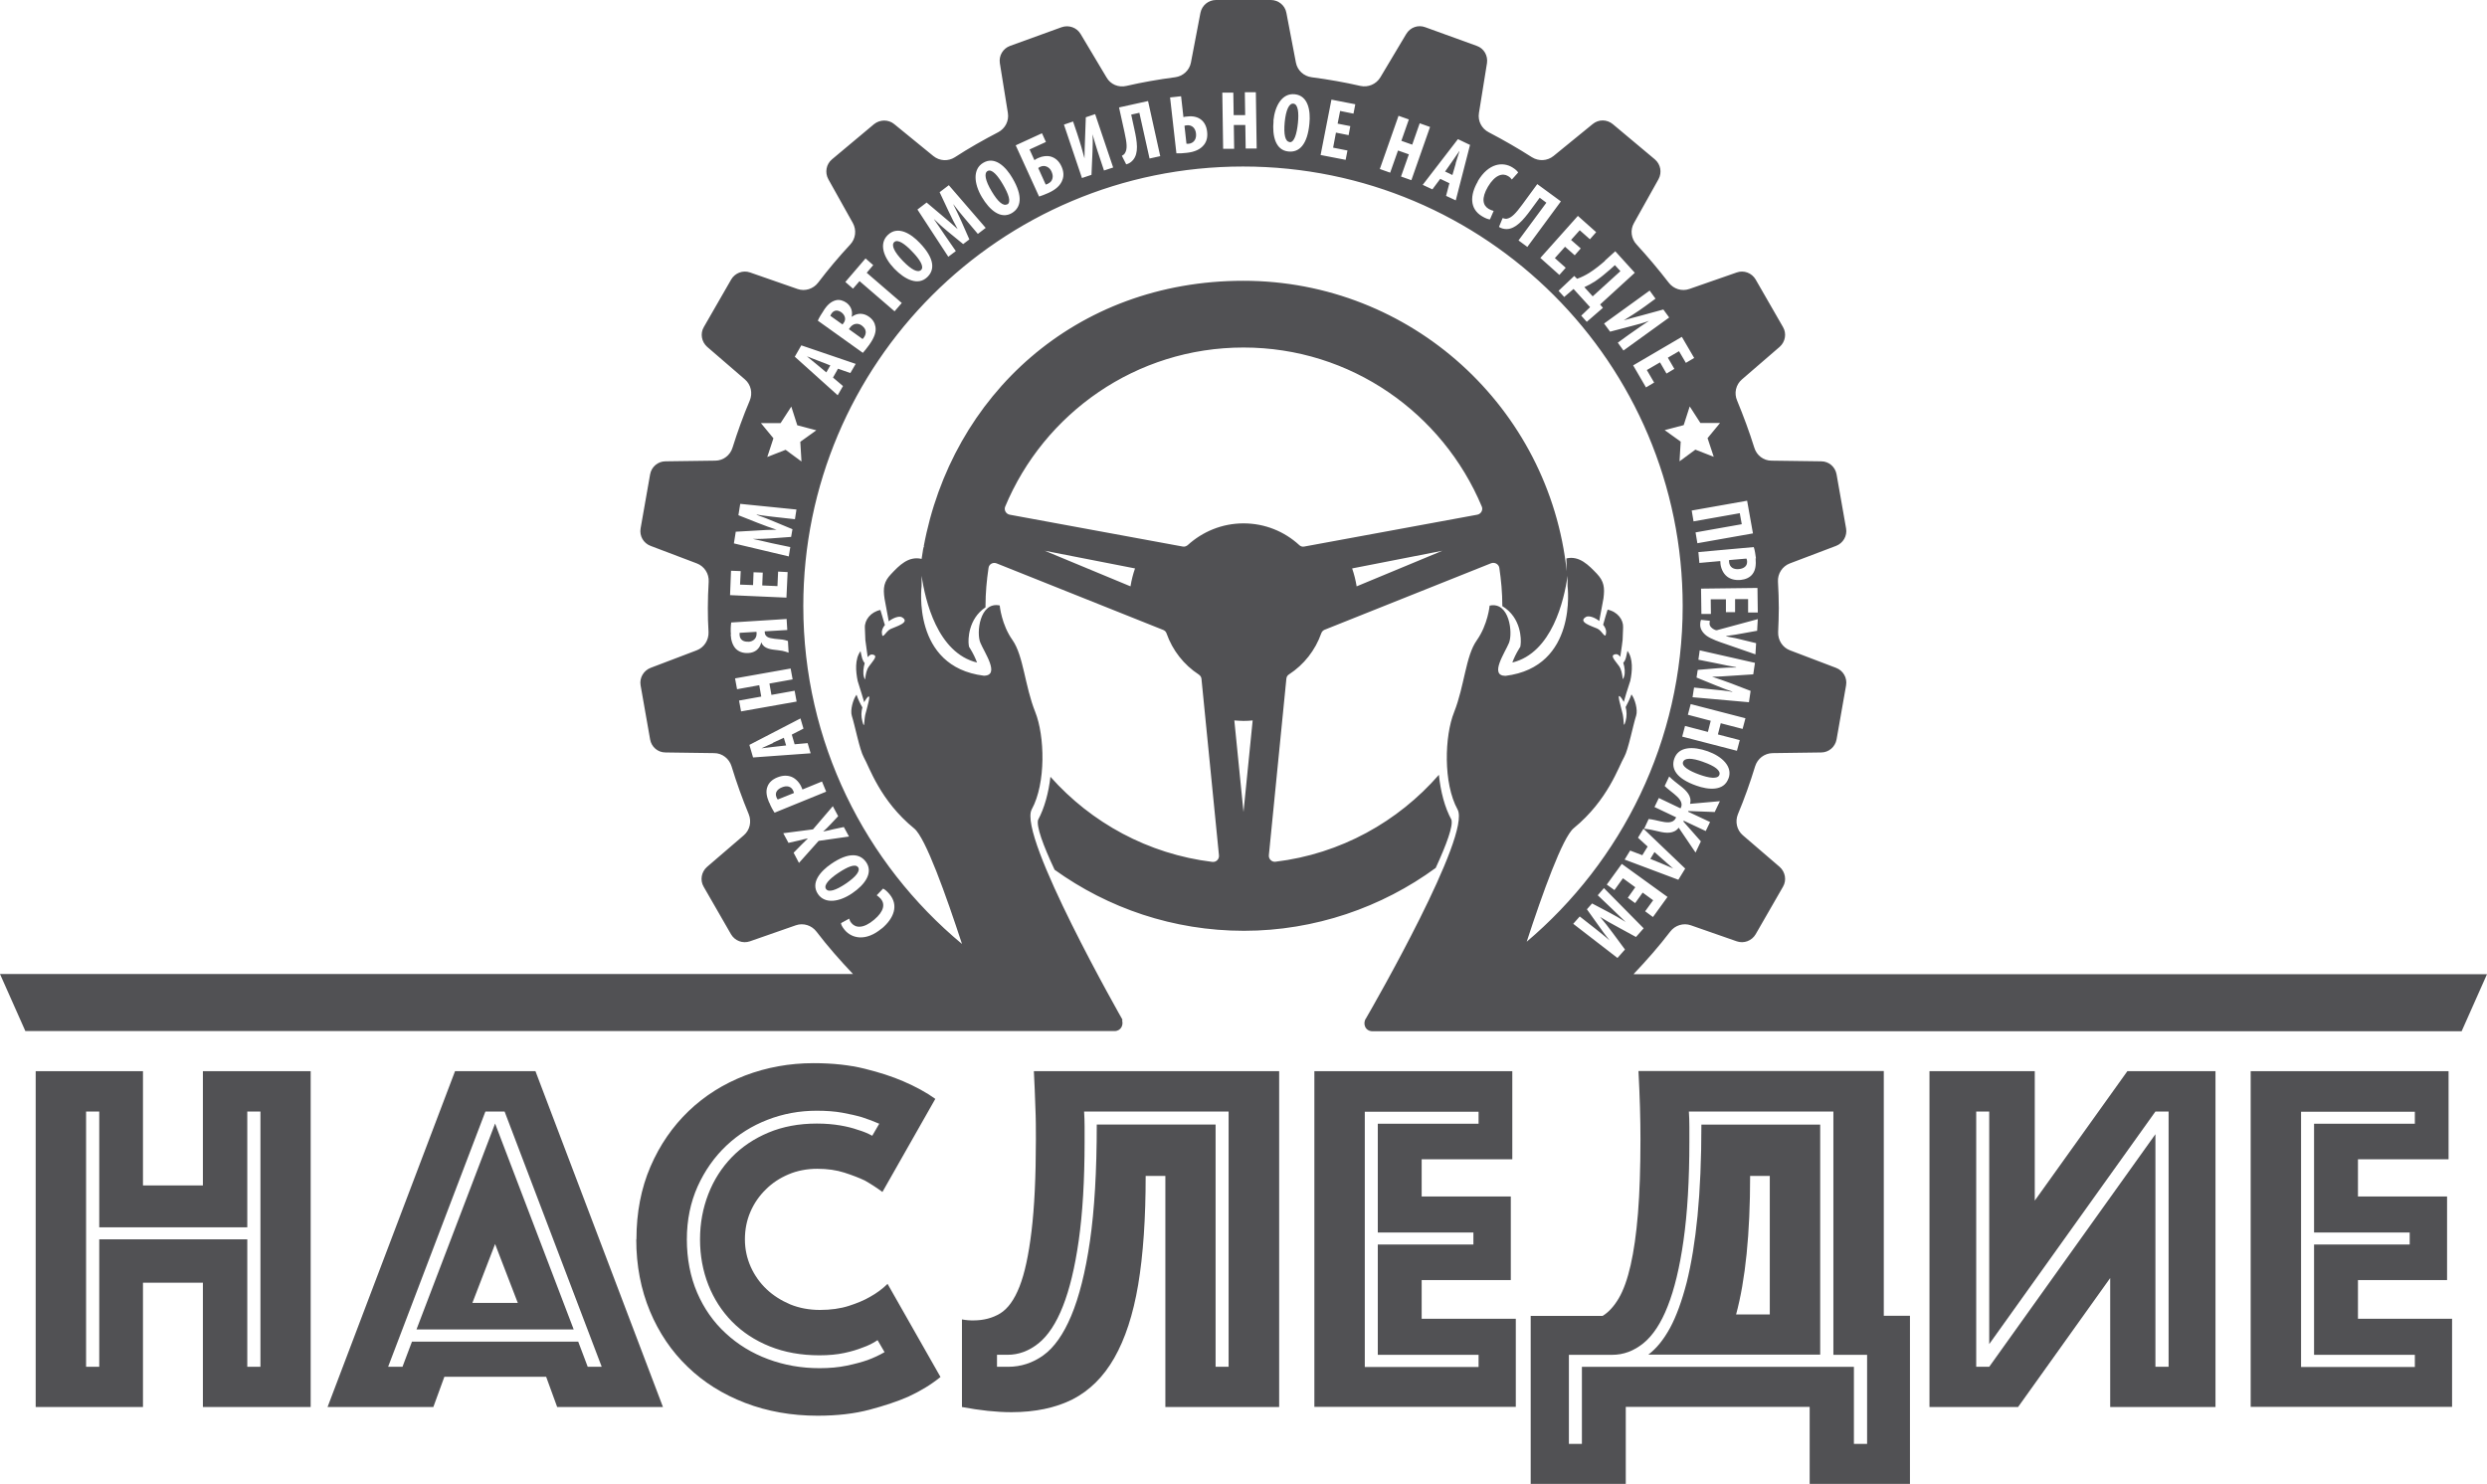
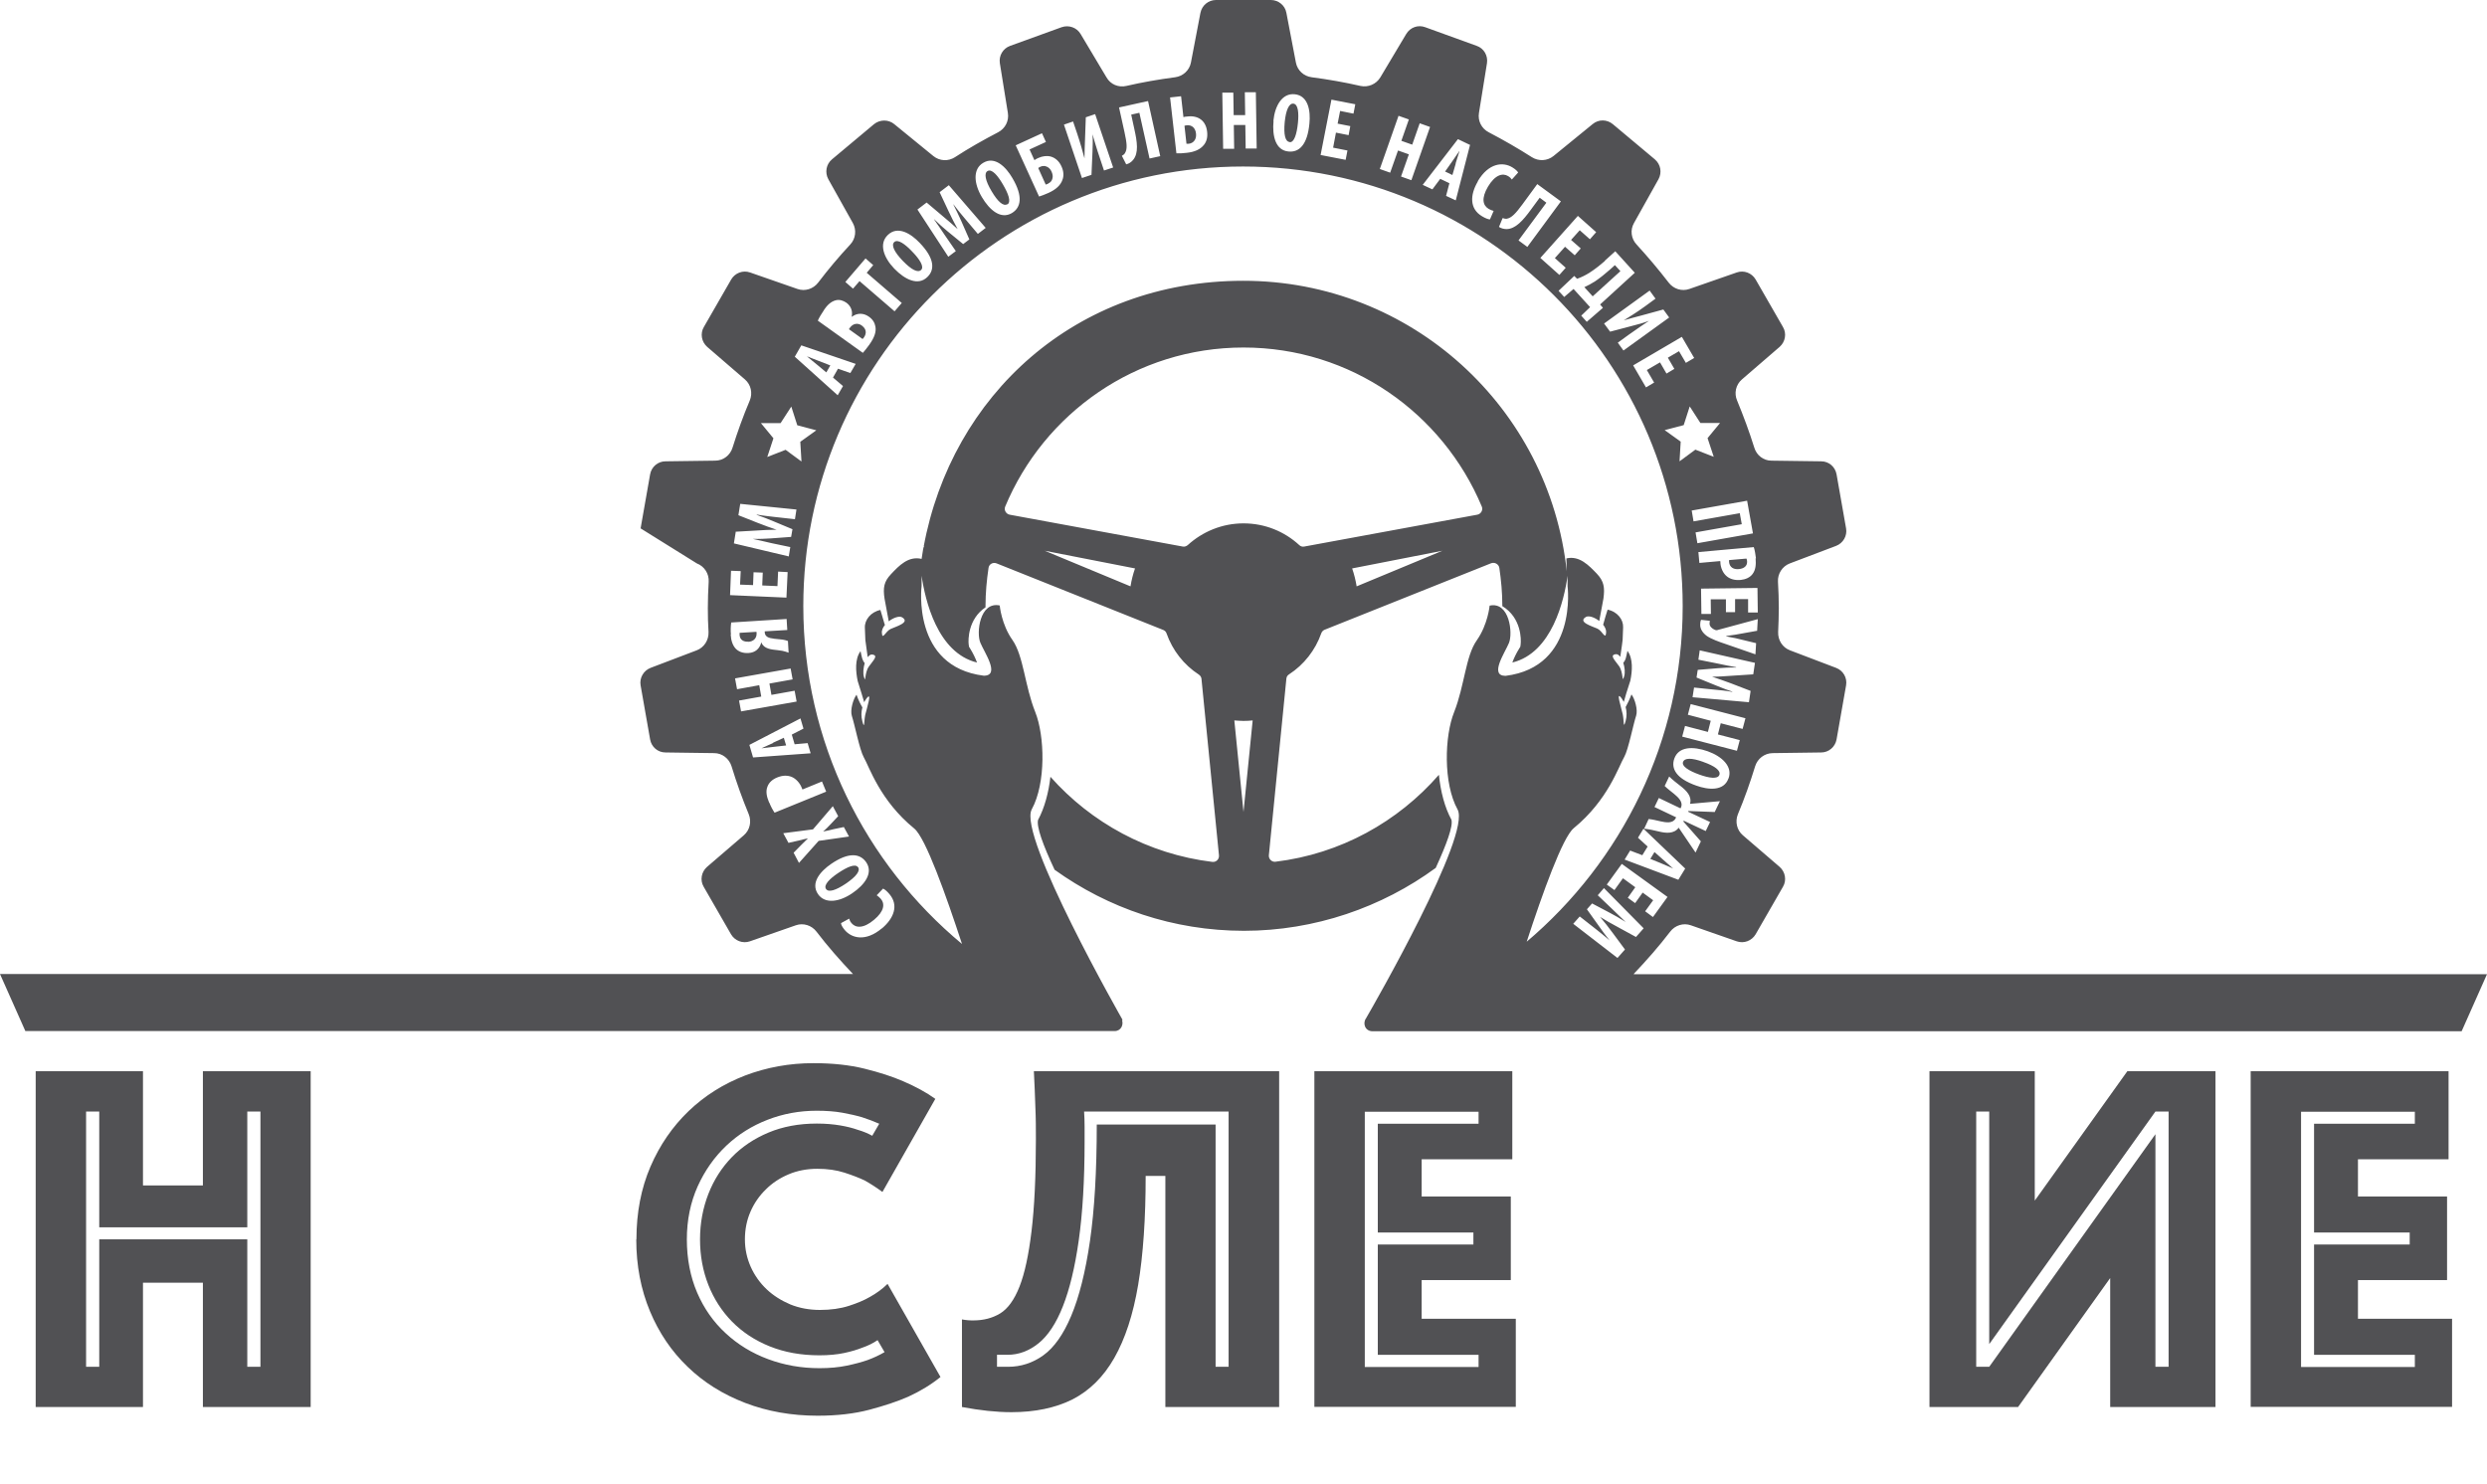
<svg xmlns="http://www.w3.org/2000/svg" viewBox="0 0 86 51.323" fill="none">
  <g opacity="0.8">
    <path d="M25.875 22.198C26.059 22.187 26.169 22.071 26.163 21.904C26.163 21.881 26.163 21.869 26.157 21.852L25.575 21.887C25.575 21.887 25.575 21.933 25.575 21.962C25.586 22.141 25.73 22.204 25.881 22.192L25.875 22.198Z" fill="#252529" />
    <path d="M26.735 25.695C26.625 25.747 26.446 25.828 26.331 25.88C26.463 25.868 26.665 25.839 26.775 25.828L27.184 25.782L27.104 25.516L26.729 25.689L26.735 25.695Z" fill="#252529" />
    <path d="M36.242 6.349C36.323 6.314 36.375 6.251 36.392 6.176C36.416 6.101 36.398 6.02 36.364 5.939C36.329 5.859 36.271 5.795 36.202 5.766C36.133 5.732 36.052 5.732 35.977 5.766C35.948 5.778 35.925 5.795 35.902 5.812L36.161 6.384C36.161 6.384 36.214 6.366 36.242 6.355V6.349Z" fill="#252529" />
    <path d="M44.593 4.917C44.749 4.935 44.841 4.652 44.882 4.254C44.916 3.913 44.893 3.602 44.725 3.584C44.575 3.567 44.466 3.809 44.425 4.225C44.385 4.663 44.443 4.9 44.599 4.912L44.593 4.917Z" fill="#252529" />
    <path d="M41.103 4.973C41.294 4.95 41.38 4.794 41.357 4.615C41.34 4.442 41.224 4.315 41.045 4.333C41.011 4.333 40.982 4.344 40.959 4.35L41.028 4.973C41.028 4.973 41.08 4.973 41.103 4.973Z" fill="#252529" />
    <path d="M34.834 7.07C34.973 6.989 34.875 6.706 34.673 6.366C34.5 6.072 34.298 5.829 34.148 5.916C34.021 5.991 34.073 6.25 34.286 6.608C34.511 6.989 34.696 7.139 34.829 7.064L34.834 7.07Z" fill="#252529" />
    <path d="M27.905 12.326C28.009 12.418 28.17 12.54 28.257 12.615L28.574 12.88L28.712 12.638L28.326 12.488C28.21 12.447 28.032 12.372 27.91 12.326H27.905Z" fill="#252529" />
-     <path d="M28.759 10.836C28.736 10.871 28.719 10.9 28.713 10.923L29.134 11.223L29.18 11.159C29.261 11.05 29.227 10.9 29.094 10.802C28.978 10.721 28.852 10.709 28.759 10.836Z" fill="#252529" />
    <path d="M31.851 9.337C31.966 9.227 31.81 8.973 31.533 8.69C31.297 8.442 31.043 8.258 30.922 8.373C30.812 8.477 30.922 8.714 31.216 9.019C31.522 9.337 31.741 9.441 31.851 9.337Z" fill="#252529" />
    <path d="M57.858 30.04C57.76 29.948 57.599 29.815 57.518 29.74L57.212 29.469L57.068 29.705L57.449 29.861C57.558 29.907 57.737 29.982 57.858 30.04Z" fill="#252529" />
    <path d="M29.81 11.264C29.654 11.148 29.493 11.2 29.401 11.321L29.355 11.385L29.828 11.725C29.828 11.725 29.862 11.691 29.88 11.662C29.966 11.535 29.966 11.379 29.805 11.264H29.81Z" fill="#252529" />
    <path d="M29.671 29.995C29.578 29.862 29.308 29.977 28.979 30.197C28.696 30.387 28.471 30.607 28.563 30.745C28.649 30.872 28.898 30.797 29.25 30.56C29.613 30.312 29.758 30.116 29.671 29.989V29.995Z" fill="#252529" />
    <path d="M58.908 26.354C58.493 26.203 58.251 26.209 58.199 26.354C58.147 26.503 58.401 26.659 58.77 26.792C59.093 26.907 59.399 26.959 59.456 26.798C59.508 26.654 59.301 26.492 58.903 26.354H58.908Z" fill="#252529" />
    <path d="M50.334 5.655C50.369 5.54 50.426 5.355 50.467 5.228H50.461C50.386 5.332 50.276 5.505 50.207 5.597L49.971 5.932L50.224 6.053L50.34 5.655H50.334Z" fill="#252529" />
-     <path d="M56.491 33.687C56.935 33.219 57.362 32.735 57.755 32.221C57.922 32.002 58.211 31.91 58.47 32.002L60.057 32.556C60.305 32.642 60.576 32.538 60.709 32.313L61.655 30.669C61.788 30.444 61.736 30.155 61.54 29.982L60.265 28.886C60.057 28.707 59.993 28.413 60.097 28.159C60.322 27.622 60.519 27.068 60.692 26.503C60.773 26.238 61.015 26.053 61.292 26.047L62.977 26.024C63.236 26.024 63.461 25.834 63.508 25.574L63.837 23.704C63.883 23.445 63.738 23.191 63.49 23.098L61.898 22.492C61.638 22.394 61.477 22.14 61.488 21.858C61.499 21.587 61.511 21.31 61.511 21.033C61.511 20.727 61.499 20.427 61.482 20.121C61.465 19.844 61.632 19.584 61.892 19.486L63.49 18.88C63.733 18.788 63.883 18.534 63.837 18.274L63.508 16.405C63.461 16.145 63.242 15.955 62.977 15.955L61.257 15.932C60.98 15.932 60.743 15.747 60.663 15.482C60.49 14.928 60.288 14.385 60.069 13.854C59.959 13.601 60.022 13.306 60.236 13.122L61.54 11.996C61.736 11.823 61.788 11.535 61.655 11.31L60.709 9.665C60.576 9.44 60.305 9.336 60.057 9.423L58.418 9.994C58.158 10.086 57.87 9.994 57.703 9.775C57.351 9.319 56.981 8.88 56.595 8.459C56.404 8.257 56.364 7.957 56.502 7.715L57.351 6.197C57.477 5.966 57.426 5.684 57.224 5.511L55.77 4.293C55.568 4.126 55.279 4.12 55.072 4.293L53.721 5.395C53.508 5.568 53.208 5.586 52.971 5.436C52.492 5.13 51.99 4.841 51.482 4.576C51.234 4.449 51.096 4.183 51.142 3.906L51.419 2.187C51.459 1.927 51.315 1.673 51.067 1.587L49.284 0.941C49.036 0.848 48.764 0.946 48.626 1.177L47.731 2.677C47.587 2.914 47.31 3.029 47.045 2.972C46.491 2.845 45.931 2.747 45.36 2.672C45.083 2.637 44.864 2.435 44.812 2.164L44.483 0.444C44.437 0.185 44.206 0 43.946 0H42.048C41.788 0 41.563 0.185 41.511 0.444L41.182 2.164C41.13 2.435 40.906 2.637 40.634 2.672C40.063 2.747 39.498 2.845 38.949 2.972C38.678 3.035 38.401 2.92 38.263 2.677L37.368 1.177C37.236 0.952 36.959 0.854 36.711 0.941L34.928 1.587C34.679 1.679 34.535 1.927 34.575 2.187L34.852 3.906C34.898 4.178 34.76 4.449 34.512 4.576C34.004 4.841 33.502 5.124 33.023 5.436C32.792 5.586 32.492 5.574 32.273 5.395L30.923 4.293C30.721 4.126 30.427 4.131 30.225 4.293L28.77 5.511C28.569 5.678 28.517 5.966 28.643 6.197L29.492 7.715C29.625 7.957 29.59 8.257 29.399 8.459C29.007 8.88 28.638 9.319 28.291 9.775C28.124 9.994 27.836 10.086 27.576 9.994L25.937 9.423C25.689 9.336 25.418 9.44 25.285 9.665L24.339 11.31C24.206 11.535 24.258 11.823 24.454 11.996L25.759 13.122C25.966 13.3 26.035 13.595 25.926 13.854C25.701 14.385 25.505 14.928 25.331 15.482C25.251 15.747 25.008 15.932 24.731 15.932L23.012 15.955C22.752 15.955 22.527 16.145 22.481 16.405L22.152 18.274C22.106 18.534 22.25 18.788 22.498 18.88L24.097 19.486C24.356 19.584 24.524 19.844 24.506 20.121C24.489 20.421 24.477 20.727 24.477 21.033C24.477 21.31 24.483 21.581 24.501 21.858C24.512 22.135 24.351 22.394 24.091 22.492L22.498 23.098C22.256 23.191 22.106 23.445 22.152 23.704L22.481 25.574C22.527 25.834 22.746 26.024 23.012 26.024L24.697 26.047C24.974 26.047 25.216 26.238 25.297 26.503C25.47 27.068 25.666 27.616 25.891 28.159C25.995 28.413 25.931 28.707 25.724 28.886L24.449 29.982C24.252 30.155 24.2 30.444 24.333 30.669L25.279 32.313C25.412 32.538 25.683 32.642 25.931 32.556L27.518 32.002C27.778 31.91 28.067 32.002 28.234 32.221C28.626 32.735 29.053 33.219 29.497 33.687H0L0.877 35.66H38.539C38.765 35.66 38.857 35.447 38.799 35.279H38.822C38.822 35.279 35.181 28.898 35.678 27.991C36.174 27.085 36.127 25.447 35.799 24.627C35.435 23.716 35.395 22.689 35.014 22.14C34.627 21.598 34.57 20.94 34.57 20.94C33.877 20.796 33.756 21.892 33.9 22.227C34.039 22.567 34.599 23.364 34.022 23.37C31.512 23.058 31.869 20.265 31.869 20.265V19.913C31.99 20.75 32.411 22.579 33.785 22.914C33.733 22.769 33.647 22.591 33.554 22.441L33.508 22.366L33.496 22.279C33.479 22.14 33.468 21.413 34.079 21.004C34.079 20.981 34.079 20.963 34.079 20.946C34.079 20.502 34.12 20.069 34.183 19.642C34.2 19.509 34.339 19.434 34.466 19.486L40.23 21.789C40.282 21.812 40.322 21.852 40.34 21.91C40.548 22.498 40.94 22.994 41.453 23.329C41.505 23.364 41.54 23.416 41.546 23.473L42.152 29.584C42.163 29.717 42.054 29.826 41.921 29.809C39.7 29.538 37.732 28.453 36.324 26.866C36.26 27.42 36.116 27.951 35.897 28.355C35.833 28.58 36.064 29.221 36.468 30.081C38.315 31.407 40.571 32.192 43.017 32.192C45.464 32.192 47.789 31.379 49.647 30.017C50.028 29.186 50.253 28.569 50.19 28.349C49.959 27.928 49.815 27.374 49.757 26.797C48.343 28.419 46.358 29.532 44.108 29.803C43.975 29.821 43.865 29.705 43.877 29.578L44.483 23.468C44.489 23.41 44.523 23.352 44.575 23.323C45.089 22.989 45.481 22.492 45.689 21.904C45.706 21.852 45.747 21.806 45.798 21.783L51.563 19.48C51.684 19.434 51.823 19.509 51.846 19.636C51.909 20.063 51.95 20.496 51.95 20.94C51.95 20.946 51.95 20.952 51.95 20.963C52.619 21.367 52.602 22.14 52.584 22.279L52.573 22.366L52.527 22.441C52.434 22.591 52.348 22.769 52.296 22.914C53.669 22.579 54.09 20.75 54.206 19.913V20.271C54.206 20.271 54.569 23.064 52.059 23.375C51.488 23.37 52.042 22.573 52.181 22.233C52.319 21.892 52.198 20.796 51.511 20.946C51.511 20.946 51.453 21.598 51.067 22.146C50.68 22.689 50.645 23.716 50.282 24.633C49.953 25.453 49.901 27.085 50.403 27.997C50.882 28.869 47.501 34.766 47.235 35.222C47.114 35.389 47.201 35.666 47.461 35.666H85.123L86 33.693H56.514L56.491 33.687ZM57.154 31.713L56.889 31.517L57.166 31.136L56.803 30.871L56.543 31.235L56.289 31.05L56.548 30.686L56.121 30.375L55.827 30.784L55.562 30.594L56.081 29.878L57.662 31.021L57.166 31.707L57.154 31.713ZM58.037 30.427L56.179 29.729L56.37 29.417L56.791 29.578L56.975 29.278L56.641 28.973L56.831 28.661L58.274 30.04L58.037 30.427ZM59.295 28.084L58.383 28.049L58.372 28.072L59.134 28.43L58.984 28.742L58.222 28.384L58.211 28.413L58.816 29.099L58.632 29.486L58.049 28.626C57.887 28.846 57.605 28.817 57.368 28.759C57.2 28.718 57.028 28.678 56.855 28.661L57.01 28.326C57.137 28.338 57.299 28.378 57.426 28.407C57.61 28.448 57.853 28.488 57.945 28.297L57.962 28.268L57.212 27.911L57.362 27.599L58.112 27.957L58.124 27.934C58.216 27.738 58.032 27.576 57.887 27.455C57.789 27.374 57.657 27.276 57.564 27.184L57.72 26.855C57.841 26.976 57.985 27.085 58.118 27.189C58.309 27.34 58.516 27.536 58.441 27.801L59.474 27.709L59.289 28.096L59.295 28.084ZM59.769 26.924C59.612 27.368 59.076 27.322 58.66 27.172C57.968 26.93 57.772 26.584 57.899 26.232C58.049 25.816 58.545 25.805 59.053 25.983C59.555 26.163 59.919 26.514 59.774 26.918L59.769 26.924ZM60.259 25.21L59.503 25.014L59.405 25.401L60.161 25.597L60.063 25.966L58.17 25.476L58.268 25.107L59.059 25.314L59.157 24.928L58.366 24.72L58.464 24.351L60.357 24.841L60.259 25.21ZM60.623 23.323L59.901 23.37C59.647 23.387 59.428 23.404 59.203 23.404C59.416 23.473 59.624 23.548 59.861 23.635L60.536 23.895L60.478 24.287L58.528 24.114L58.58 23.779L59.261 23.849C59.445 23.866 59.699 23.889 59.901 23.929V23.918C59.699 23.854 59.474 23.762 59.33 23.704L58.666 23.433L58.707 23.168L59.411 23.11C59.572 23.098 59.82 23.081 60.034 23.087V23.075C59.826 23.041 59.584 22.989 59.393 22.948L58.73 22.816L58.776 22.492L60.686 22.925L60.628 23.318L60.623 23.323ZM60.755 21.817L60.011 21.95C59.901 21.967 59.786 21.985 59.693 21.996V22.008C59.786 22.031 59.901 22.048 60.011 22.071L60.726 22.244L60.703 22.631L59.688 22.279C59.445 22.198 59.185 22.106 59.024 21.996C58.88 21.892 58.782 21.748 58.793 21.587C58.793 21.517 58.805 21.471 58.822 21.437L59.128 21.471C59.128 21.471 59.116 21.517 59.116 21.563C59.111 21.662 59.209 21.748 59.301 21.783C59.342 21.8 59.37 21.8 59.416 21.783L60.784 21.413L60.761 21.823L60.755 21.817ZM60.778 21.183H60.449V20.721H59.999V21.171H59.682V20.727H59.157L59.163 21.235H58.834L58.822 20.358L60.773 20.334L60.784 21.183H60.778ZM60.709 19.307C60.726 19.532 60.709 19.711 60.605 19.85C60.513 19.977 60.357 20.04 60.196 20.057C59.988 20.075 59.832 20.029 59.717 19.936C59.578 19.827 59.503 19.636 59.492 19.48C59.492 19.457 59.492 19.428 59.486 19.405L58.764 19.469L58.73 19.094L60.645 18.921C60.68 19.025 60.703 19.169 60.721 19.313L60.709 19.307ZM60.415 17.317L60.617 18.448L58.695 18.788L58.632 18.413L60.23 18.13L60.161 17.749L58.562 18.032L58.499 17.657L60.42 17.317H60.415ZM59.48 14.628L59.047 15.153L59.261 15.799L58.626 15.551L58.078 15.955L58.118 15.274L57.564 14.876L58.222 14.703L58.43 14.056L58.799 14.628H59.48ZM58.58 12.383L58.297 12.55L58.06 12.146L57.674 12.371L57.899 12.758L57.627 12.92L57.403 12.533L56.947 12.798L57.2 13.231L56.918 13.399L56.474 12.637L58.158 11.65L58.586 12.383H58.58ZM57.05 10.058L57.247 10.329L56.901 10.583C56.612 10.796 56.324 10.969 56.151 11.079C56.318 11.027 56.583 10.958 56.739 10.917L57.518 10.704L57.72 10.981L56.139 12.123L55.943 11.852L56.3 11.592C56.618 11.362 56.86 11.206 57.022 11.096C56.855 11.16 56.612 11.229 56.445 11.269L55.677 11.471L55.469 11.189L57.05 10.046V10.058ZM55.492 9.019L55.856 8.69L56.531 9.434L55.331 10.531L55.429 10.646L54.87 11.131L54.679 10.917L54.985 10.623L54.413 9.994L54.09 10.271L53.894 10.058L54.437 9.544L54.535 9.642C54.685 9.59 54.823 9.521 54.962 9.434C55.152 9.313 55.331 9.169 55.504 9.019H55.492ZM55.198 8.026L54.979 8.275L54.627 7.963L54.327 8.298L54.662 8.592L54.454 8.829L54.119 8.534L53.767 8.927L54.142 9.261L53.923 9.509L53.265 8.921L54.563 7.467L55.198 8.032V8.026ZM53.156 6.365L53.975 6.965L52.815 8.54L52.51 8.315L53.473 7.011L53.242 6.838L52.937 7.253C52.671 7.617 52.411 7.917 52.1 7.923C52.008 7.923 51.909 7.899 51.834 7.848L51.961 7.542C52.008 7.559 52.059 7.571 52.105 7.565C52.267 7.536 52.411 7.386 52.636 7.08L53.156 6.37V6.365ZM51.102 6.266C51.477 5.632 51.973 5.591 52.296 5.788C52.411 5.857 52.475 5.926 52.498 5.966L52.279 6.209C52.25 6.168 52.215 6.128 52.146 6.088C51.961 5.978 51.702 6.041 51.453 6.457C51.217 6.861 51.275 7.103 51.477 7.224C51.534 7.259 51.603 7.282 51.65 7.294L51.523 7.588C51.465 7.588 51.361 7.548 51.246 7.478C50.819 7.224 50.825 6.751 51.102 6.278V6.266ZM50.836 5.003L50.34 6.93L50.005 6.774L50.12 6.336L49.803 6.186L49.532 6.549L49.197 6.393L50.415 4.812L50.825 5.009L50.836 5.003ZM48.361 4.005L48.718 4.131L48.459 4.87L48.834 5.003L49.093 4.264L49.451 4.391L48.805 6.232L48.447 6.105L48.718 5.338L48.343 5.205L48.072 5.972L47.714 5.845L48.361 4.005ZM46.035 3.445L46.866 3.606L46.803 3.93L46.341 3.837L46.255 4.276L46.693 4.362L46.635 4.674L46.197 4.587L46.099 5.107L46.595 5.205L46.532 5.528L45.666 5.361L46.041 3.445H46.035ZM44.033 4.183C44.085 3.653 44.339 3.214 44.772 3.26C45.239 3.306 45.325 3.837 45.279 4.276C45.21 5.009 44.922 5.28 44.552 5.239C44.114 5.199 43.987 4.714 44.039 4.178L44.033 4.183ZM42.648 3.197L42.66 3.981H43.058L43.046 3.191H43.427L43.456 5.136H43.075L43.063 4.322H42.665L42.677 5.147H42.296L42.267 3.203H42.648V3.197ZM40.842 3.329L40.923 4.051C40.952 4.039 40.998 4.033 41.073 4.028C41.442 3.987 41.702 4.183 41.742 4.553C41.765 4.743 41.725 4.893 41.633 5.009C41.511 5.164 41.315 5.257 41.032 5.286C40.888 5.303 40.767 5.309 40.68 5.303L40.461 3.37L40.836 3.329H40.842ZM39.7 3.497L40.121 5.401L39.751 5.482L39.399 3.901L39.117 3.964L39.226 4.466C39.324 4.905 39.382 5.297 39.18 5.534C39.123 5.603 39.041 5.661 38.944 5.684L38.794 5.389C38.834 5.366 38.88 5.338 38.903 5.291C38.99 5.153 38.967 4.945 38.886 4.576L38.696 3.716L39.688 3.497H39.7ZM37.108 4.207L37.247 4.616C37.362 4.957 37.449 5.28 37.501 5.476C37.501 5.297 37.513 5.026 37.518 4.864L37.547 4.056L37.87 3.947L38.493 5.793L38.176 5.897L38.038 5.482C37.911 5.112 37.836 4.835 37.778 4.645C37.795 4.83 37.784 5.078 37.778 5.251L37.743 6.047L37.414 6.157L36.791 4.31L37.108 4.201V4.207ZM36.035 4.616L36.168 4.91L35.602 5.17L35.77 5.539C35.816 5.505 35.851 5.488 35.903 5.464C36.053 5.395 36.214 5.378 36.347 5.418C36.497 5.464 36.624 5.574 36.705 5.753C36.785 5.926 36.791 6.088 36.739 6.22C36.676 6.405 36.514 6.555 36.26 6.67C36.127 6.728 36.012 6.774 35.931 6.797L35.123 5.026L36.029 4.61L36.035 4.616ZM33.998 5.632C34.402 5.389 34.783 5.77 35.008 6.157C35.383 6.792 35.308 7.178 34.991 7.369C34.61 7.594 34.224 7.276 33.952 6.815C33.681 6.359 33.629 5.851 33.998 5.632ZM32.036 6.999L32.59 7.467C32.781 7.628 32.954 7.773 33.115 7.923C33.006 7.732 32.908 7.53 32.798 7.299L32.492 6.647L32.81 6.405L34.085 7.882L33.814 8.09L33.375 7.571C33.254 7.426 33.093 7.236 32.971 7.069H32.965C33.063 7.259 33.167 7.484 33.231 7.623L33.52 8.28L33.306 8.442L32.764 7.998C32.636 7.894 32.452 7.732 32.302 7.582H32.296C32.417 7.761 32.562 7.963 32.666 8.125L33.052 8.684L32.792 8.88L31.725 7.247L32.042 7.005L32.036 6.999ZM30.703 8.125C31.044 7.796 31.5 8.078 31.806 8.402C32.313 8.932 32.337 9.325 32.065 9.584C31.748 9.89 31.298 9.677 30.923 9.29C30.553 8.904 30.386 8.43 30.698 8.13L30.703 8.125ZM29.93 8.938L30.196 9.169L29.971 9.434L31.183 10.479L30.934 10.767L29.723 9.723L29.497 9.983L29.232 9.752L29.93 8.938ZM28.499 10.71C28.603 10.56 28.724 10.433 28.898 10.386C29.03 10.352 29.157 10.392 29.273 10.473C29.411 10.577 29.497 10.744 29.451 10.952H29.463C29.648 10.813 29.867 10.825 30.046 10.952C30.178 11.044 30.248 11.16 30.271 11.292C30.305 11.46 30.248 11.662 30.057 11.927C29.971 12.043 29.896 12.141 29.838 12.204L28.28 11.09C28.326 10.981 28.407 10.854 28.499 10.715V10.71ZM27.709 11.944L29.59 12.585L29.405 12.902L28.978 12.752L28.805 13.058L29.151 13.352L28.967 13.67L27.484 12.337L27.709 11.944ZM26.993 14.633L27.363 14.062L27.57 14.708L28.228 14.882L27.674 15.28L27.715 15.961L27.166 15.557L26.532 15.805L26.745 15.158L26.312 14.633H26.993ZM25.435 18.39L26.157 18.349C26.405 18.332 26.63 18.321 26.855 18.321C26.647 18.251 26.433 18.176 26.203 18.084L25.534 17.819L25.597 17.426L27.541 17.622L27.489 17.957L26.809 17.882C26.624 17.859 26.376 17.836 26.168 17.796V17.807C26.364 17.876 26.595 17.963 26.739 18.026L27.403 18.303L27.357 18.569L26.653 18.621C26.491 18.632 26.243 18.644 26.03 18.638C26.238 18.684 26.48 18.736 26.665 18.782L27.328 18.921L27.276 19.244L25.378 18.794L25.441 18.401L25.435 18.39ZM25.285 19.74L25.614 19.752L25.591 20.219L26.041 20.236L26.058 19.792L26.376 19.804L26.358 20.248L26.884 20.271L26.907 19.769L27.236 19.786L27.195 20.669L25.245 20.583L25.279 19.734L25.285 19.74ZM25.274 21.944C25.262 21.8 25.268 21.65 25.285 21.529L27.201 21.408L27.224 21.789L26.445 21.835V21.875C26.451 21.944 26.48 21.99 26.532 22.025C26.641 22.1 26.93 22.1 27.074 22.123C27.132 22.135 27.189 22.146 27.247 22.169L27.27 22.573C27.212 22.55 27.132 22.527 27.057 22.51C26.855 22.469 26.584 22.487 26.422 22.354C26.382 22.319 26.347 22.273 26.33 22.221H26.324C26.272 22.429 26.122 22.573 25.88 22.585C25.678 22.596 25.539 22.533 25.441 22.435C25.331 22.314 25.279 22.146 25.268 21.95L25.274 21.944ZM25.626 24.604L25.556 24.229L26.324 24.091L26.255 23.698L25.487 23.837L25.418 23.462L27.34 23.121L27.409 23.497L26.607 23.641L26.676 24.033L27.478 23.889L27.547 24.264L25.626 24.604ZM25.92 25.759L27.68 24.847L27.784 25.199L27.38 25.407L27.478 25.741L27.928 25.701L28.032 26.053L26.041 26.197L25.914 25.764L25.92 25.759ZM26.595 27.755C26.509 27.547 26.474 27.368 26.538 27.207C26.589 27.062 26.716 26.953 26.872 26.89C27.068 26.809 27.23 26.814 27.368 26.866C27.53 26.93 27.663 27.091 27.72 27.236C27.732 27.259 27.738 27.282 27.749 27.305L28.424 27.028L28.569 27.38L26.785 28.107C26.722 28.015 26.653 27.888 26.601 27.755H26.595ZM27.628 29.844L27.443 29.492L27.709 29.221C27.784 29.145 27.859 29.076 27.939 28.995C27.819 29.019 27.726 29.042 27.622 29.07L27.265 29.151L27.085 28.817L28.113 28.684L28.799 27.882L28.984 28.228L28.724 28.505C28.643 28.592 28.563 28.672 28.465 28.759C28.592 28.736 28.707 28.707 28.823 28.678L29.18 28.603L29.359 28.932L28.309 29.082L27.634 29.838L27.628 29.844ZM28.286 30.923C28.02 30.53 28.372 30.132 28.742 29.878C29.348 29.463 29.74 29.515 29.953 29.821C30.201 30.184 29.913 30.594 29.469 30.894C29.03 31.194 28.528 31.275 28.286 30.923ZM30.496 32.106C29.936 32.579 29.451 32.452 29.209 32.163C29.122 32.059 29.082 31.973 29.082 31.927L29.365 31.771C29.377 31.817 29.394 31.869 29.451 31.933C29.59 32.094 29.855 32.123 30.225 31.811C30.582 31.512 30.605 31.258 30.456 31.084C30.415 31.038 30.357 30.992 30.317 30.963L30.536 30.733C30.594 30.756 30.675 30.825 30.761 30.928C31.079 31.309 30.917 31.754 30.496 32.111V32.106ZM39.088 20.277L36.127 19.048L39.249 19.659C39.18 19.855 39.128 20.063 39.093 20.277H39.088ZM43 28.084L42.683 24.916C42.786 24.922 42.89 24.933 43 24.933C43.11 24.933 43.214 24.928 43.317 24.916L43 28.084ZM46.912 20.277C46.877 20.063 46.826 19.861 46.757 19.659L49.878 19.048L46.918 20.277H46.912ZM51.084 17.801L45.1 18.903C45.037 18.915 44.974 18.898 44.927 18.851C44.419 18.384 43.744 18.101 43 18.101C42.256 18.101 41.581 18.39 41.073 18.851C41.026 18.892 40.963 18.915 40.9 18.903L34.916 17.801C34.789 17.778 34.708 17.64 34.76 17.519C36.105 14.293 39.284 12.019 43 12.019C46.716 12.019 49.89 14.293 51.24 17.519C51.292 17.64 51.211 17.778 51.084 17.801ZM52.792 32.573C53.34 30.894 54.033 28.961 54.419 28.643C55.608 27.669 55.971 26.509 56.168 26.174C56.306 25.931 56.479 25.049 56.578 24.749C56.641 24.552 56.537 24.177 56.416 24.016C56.364 24.166 56.26 24.374 56.214 24.454C56.254 24.599 56.26 24.766 56.214 24.939C56.127 25.239 56.162 24.939 56.116 24.714C56.07 24.489 55.85 23.837 56.081 24.16C56.104 24.195 56.127 24.235 56.151 24.276C56.197 24.114 56.26 23.883 56.376 23.543C56.445 23.214 56.479 22.781 56.277 22.51C56.254 22.614 56.237 22.712 56.22 22.764C56.197 22.839 56.168 22.885 56.133 22.925C56.185 23.081 56.202 23.266 56.162 23.393C56.081 23.664 56.145 23.266 55.989 23.041C55.827 22.816 55.66 22.666 55.862 22.625C55.925 22.614 55.983 22.654 56.029 22.718C56.07 22.469 56.11 22.129 56.11 22.129C56.116 22.008 56.121 21.852 56.127 21.696C56.139 21.431 55.931 21.154 55.591 21.085C55.544 21.229 55.492 21.402 55.452 21.552C55.452 21.569 55.441 21.587 55.435 21.604C55.504 21.69 55.55 21.789 55.539 21.887C55.516 22.135 55.412 21.823 55.239 21.742C55.066 21.662 54.541 21.517 54.84 21.338C54.939 21.281 55.141 21.35 55.302 21.477L55.447 20.698C55.498 20.317 55.464 20.104 55.221 19.844C54.939 19.55 54.615 19.209 54.166 19.313L54.177 19.757C53.577 14.108 48.805 9.711 42.994 9.711C37.184 9.711 32.902 13.681 31.939 18.915V18.892L31.962 18.921C31.956 18.921 31.944 18.921 31.939 18.921L31.921 18.996C31.904 19.105 31.887 19.215 31.869 19.33C31.413 19.221 31.09 19.561 30.813 19.855C30.565 20.115 30.53 20.329 30.588 20.709L30.733 21.488C30.894 21.362 31.102 21.292 31.194 21.35C31.494 21.529 30.969 21.673 30.796 21.754C30.623 21.835 30.513 22.146 30.496 21.898C30.484 21.8 30.53 21.702 30.6 21.615C30.6 21.598 30.588 21.587 30.582 21.563C30.542 21.413 30.484 21.24 30.444 21.096C30.109 21.165 29.896 21.442 29.907 21.708C29.913 21.864 29.919 22.019 29.924 22.14C29.924 22.14 29.971 22.487 30.005 22.729C30.057 22.666 30.109 22.625 30.173 22.637C30.375 22.677 30.207 22.827 30.046 23.052C29.884 23.277 29.948 23.67 29.873 23.404C29.838 23.277 29.855 23.093 29.901 22.937C29.867 22.896 29.838 22.844 29.815 22.775C29.798 22.718 29.78 22.625 29.757 22.521C29.555 22.793 29.59 23.225 29.659 23.554C29.769 23.9 29.838 24.131 29.884 24.287C29.907 24.247 29.924 24.206 29.953 24.172C30.184 23.854 29.971 24.506 29.919 24.726C29.873 24.951 29.901 25.251 29.821 24.951C29.774 24.778 29.78 24.616 29.821 24.466C29.774 24.391 29.665 24.177 29.619 24.027C29.497 24.189 29.394 24.564 29.457 24.76C29.555 25.06 29.729 25.943 29.867 26.186C30.063 26.526 30.427 27.686 31.615 28.655C32.008 28.978 32.712 30.957 33.266 32.648C29.913 29.861 27.778 25.66 27.778 20.963C27.778 12.568 34.587 5.759 42.983 5.759C51.379 5.759 58.187 12.568 58.187 20.963C58.187 25.626 56.081 29.792 52.775 32.585L52.792 32.573ZM55.949 33.145L54.402 31.95L54.627 31.696L55.164 32.117C55.308 32.233 55.51 32.389 55.66 32.527C55.527 32.36 55.377 32.158 55.291 32.031L54.875 31.448L55.054 31.246L55.677 31.575C55.822 31.65 56.035 31.771 56.214 31.887C56.058 31.736 55.879 31.563 55.741 31.431L55.25 30.963L55.464 30.715L56.837 32.106L56.572 32.406L55.937 32.059C55.718 31.939 55.522 31.834 55.331 31.713C55.475 31.881 55.614 32.059 55.764 32.261L56.191 32.839L55.925 33.139L55.949 33.145Z" fill="#252529" />
-     <path d="M27.04 27.23C26.884 27.293 26.786 27.408 26.849 27.57C26.861 27.605 26.878 27.634 26.895 27.651L27.455 27.426C27.455 27.426 27.444 27.391 27.438 27.368C27.369 27.189 27.207 27.16 27.04 27.23Z" fill="#252529" />
+     <path d="M56.491 33.687C56.935 33.219 57.362 32.735 57.755 32.221C57.922 32.002 58.211 31.91 58.47 32.002L60.057 32.556C60.305 32.642 60.576 32.538 60.709 32.313L61.655 30.669C61.788 30.444 61.736 30.155 61.54 29.982L60.265 28.886C60.057 28.707 59.993 28.413 60.097 28.159C60.322 27.622 60.519 27.068 60.692 26.503C60.773 26.238 61.015 26.053 61.292 26.047L62.977 26.024C63.236 26.024 63.461 25.834 63.508 25.574L63.837 23.704C63.883 23.445 63.738 23.191 63.49 23.098L61.898 22.492C61.638 22.394 61.477 22.14 61.488 21.858C61.499 21.587 61.511 21.31 61.511 21.033C61.511 20.727 61.499 20.427 61.482 20.121C61.465 19.844 61.632 19.584 61.892 19.486L63.49 18.88C63.733 18.788 63.883 18.534 63.837 18.274L63.508 16.405C63.461 16.145 63.242 15.955 62.977 15.955L61.257 15.932C60.98 15.932 60.743 15.747 60.663 15.482C60.49 14.928 60.288 14.385 60.069 13.854C59.959 13.601 60.022 13.306 60.236 13.122L61.54 11.996C61.736 11.823 61.788 11.535 61.655 11.31L60.709 9.665C60.576 9.44 60.305 9.336 60.057 9.423L58.418 9.994C58.158 10.086 57.87 9.994 57.703 9.775C57.351 9.319 56.981 8.88 56.595 8.459C56.404 8.257 56.364 7.957 56.502 7.715L57.351 6.197C57.477 5.966 57.426 5.684 57.224 5.511L55.77 4.293C55.568 4.126 55.279 4.12 55.072 4.293L53.721 5.395C53.508 5.568 53.208 5.586 52.971 5.436C52.492 5.13 51.99 4.841 51.482 4.576C51.234 4.449 51.096 4.183 51.142 3.906L51.419 2.187C51.459 1.927 51.315 1.673 51.067 1.587L49.284 0.941C49.036 0.848 48.764 0.946 48.626 1.177L47.731 2.677C47.587 2.914 47.31 3.029 47.045 2.972C46.491 2.845 45.931 2.747 45.36 2.672C45.083 2.637 44.864 2.435 44.812 2.164L44.483 0.444C44.437 0.185 44.206 0 43.946 0H42.048C41.788 0 41.563 0.185 41.511 0.444L41.182 2.164C41.13 2.435 40.906 2.637 40.634 2.672C40.063 2.747 39.498 2.845 38.949 2.972C38.678 3.035 38.401 2.92 38.263 2.677L37.368 1.177C37.236 0.952 36.959 0.854 36.711 0.941L34.928 1.587C34.679 1.679 34.535 1.927 34.575 2.187L34.852 3.906C34.898 4.178 34.76 4.449 34.512 4.576C34.004 4.841 33.502 5.124 33.023 5.436C32.792 5.586 32.492 5.574 32.273 5.395L30.923 4.293C30.721 4.126 30.427 4.131 30.225 4.293L28.77 5.511C28.569 5.678 28.517 5.966 28.643 6.197L29.492 7.715C29.625 7.957 29.59 8.257 29.399 8.459C29.007 8.88 28.638 9.319 28.291 9.775C28.124 9.994 27.836 10.086 27.576 9.994L25.937 9.423C25.689 9.336 25.418 9.44 25.285 9.665L24.339 11.31C24.206 11.535 24.258 11.823 24.454 11.996L25.759 13.122C25.966 13.3 26.035 13.595 25.926 13.854C25.701 14.385 25.505 14.928 25.331 15.482C25.251 15.747 25.008 15.932 24.731 15.932L23.012 15.955C22.752 15.955 22.527 16.145 22.481 16.405L22.152 18.274L24.097 19.486C24.356 19.584 24.524 19.844 24.506 20.121C24.489 20.421 24.477 20.727 24.477 21.033C24.477 21.31 24.483 21.581 24.501 21.858C24.512 22.135 24.351 22.394 24.091 22.492L22.498 23.098C22.256 23.191 22.106 23.445 22.152 23.704L22.481 25.574C22.527 25.834 22.746 26.024 23.012 26.024L24.697 26.047C24.974 26.047 25.216 26.238 25.297 26.503C25.47 27.068 25.666 27.616 25.891 28.159C25.995 28.413 25.931 28.707 25.724 28.886L24.449 29.982C24.252 30.155 24.2 30.444 24.333 30.669L25.279 32.313C25.412 32.538 25.683 32.642 25.931 32.556L27.518 32.002C27.778 31.91 28.067 32.002 28.234 32.221C28.626 32.735 29.053 33.219 29.497 33.687H0L0.877 35.66H38.539C38.765 35.66 38.857 35.447 38.799 35.279H38.822C38.822 35.279 35.181 28.898 35.678 27.991C36.174 27.085 36.127 25.447 35.799 24.627C35.435 23.716 35.395 22.689 35.014 22.14C34.627 21.598 34.57 20.94 34.57 20.94C33.877 20.796 33.756 21.892 33.9 22.227C34.039 22.567 34.599 23.364 34.022 23.37C31.512 23.058 31.869 20.265 31.869 20.265V19.913C31.99 20.75 32.411 22.579 33.785 22.914C33.733 22.769 33.647 22.591 33.554 22.441L33.508 22.366L33.496 22.279C33.479 22.14 33.468 21.413 34.079 21.004C34.079 20.981 34.079 20.963 34.079 20.946C34.079 20.502 34.12 20.069 34.183 19.642C34.2 19.509 34.339 19.434 34.466 19.486L40.23 21.789C40.282 21.812 40.322 21.852 40.34 21.91C40.548 22.498 40.94 22.994 41.453 23.329C41.505 23.364 41.54 23.416 41.546 23.473L42.152 29.584C42.163 29.717 42.054 29.826 41.921 29.809C39.7 29.538 37.732 28.453 36.324 26.866C36.26 27.42 36.116 27.951 35.897 28.355C35.833 28.58 36.064 29.221 36.468 30.081C38.315 31.407 40.571 32.192 43.017 32.192C45.464 32.192 47.789 31.379 49.647 30.017C50.028 29.186 50.253 28.569 50.19 28.349C49.959 27.928 49.815 27.374 49.757 26.797C48.343 28.419 46.358 29.532 44.108 29.803C43.975 29.821 43.865 29.705 43.877 29.578L44.483 23.468C44.489 23.41 44.523 23.352 44.575 23.323C45.089 22.989 45.481 22.492 45.689 21.904C45.706 21.852 45.747 21.806 45.798 21.783L51.563 19.48C51.684 19.434 51.823 19.509 51.846 19.636C51.909 20.063 51.95 20.496 51.95 20.94C51.95 20.946 51.95 20.952 51.95 20.963C52.619 21.367 52.602 22.14 52.584 22.279L52.573 22.366L52.527 22.441C52.434 22.591 52.348 22.769 52.296 22.914C53.669 22.579 54.09 20.75 54.206 19.913V20.271C54.206 20.271 54.569 23.064 52.059 23.375C51.488 23.37 52.042 22.573 52.181 22.233C52.319 21.892 52.198 20.796 51.511 20.946C51.511 20.946 51.453 21.598 51.067 22.146C50.68 22.689 50.645 23.716 50.282 24.633C49.953 25.453 49.901 27.085 50.403 27.997C50.882 28.869 47.501 34.766 47.235 35.222C47.114 35.389 47.201 35.666 47.461 35.666H85.123L86 33.693H56.514L56.491 33.687ZM57.154 31.713L56.889 31.517L57.166 31.136L56.803 30.871L56.543 31.235L56.289 31.05L56.548 30.686L56.121 30.375L55.827 30.784L55.562 30.594L56.081 29.878L57.662 31.021L57.166 31.707L57.154 31.713ZM58.037 30.427L56.179 29.729L56.37 29.417L56.791 29.578L56.975 29.278L56.641 28.973L56.831 28.661L58.274 30.04L58.037 30.427ZM59.295 28.084L58.383 28.049L58.372 28.072L59.134 28.43L58.984 28.742L58.222 28.384L58.211 28.413L58.816 29.099L58.632 29.486L58.049 28.626C57.887 28.846 57.605 28.817 57.368 28.759C57.2 28.718 57.028 28.678 56.855 28.661L57.01 28.326C57.137 28.338 57.299 28.378 57.426 28.407C57.61 28.448 57.853 28.488 57.945 28.297L57.962 28.268L57.212 27.911L57.362 27.599L58.112 27.957L58.124 27.934C58.216 27.738 58.032 27.576 57.887 27.455C57.789 27.374 57.657 27.276 57.564 27.184L57.72 26.855C57.841 26.976 57.985 27.085 58.118 27.189C58.309 27.34 58.516 27.536 58.441 27.801L59.474 27.709L59.289 28.096L59.295 28.084ZM59.769 26.924C59.612 27.368 59.076 27.322 58.66 27.172C57.968 26.93 57.772 26.584 57.899 26.232C58.049 25.816 58.545 25.805 59.053 25.983C59.555 26.163 59.919 26.514 59.774 26.918L59.769 26.924ZM60.259 25.21L59.503 25.014L59.405 25.401L60.161 25.597L60.063 25.966L58.17 25.476L58.268 25.107L59.059 25.314L59.157 24.928L58.366 24.72L58.464 24.351L60.357 24.841L60.259 25.21ZM60.623 23.323L59.901 23.37C59.647 23.387 59.428 23.404 59.203 23.404C59.416 23.473 59.624 23.548 59.861 23.635L60.536 23.895L60.478 24.287L58.528 24.114L58.58 23.779L59.261 23.849C59.445 23.866 59.699 23.889 59.901 23.929V23.918C59.699 23.854 59.474 23.762 59.33 23.704L58.666 23.433L58.707 23.168L59.411 23.11C59.572 23.098 59.82 23.081 60.034 23.087V23.075C59.826 23.041 59.584 22.989 59.393 22.948L58.73 22.816L58.776 22.492L60.686 22.925L60.628 23.318L60.623 23.323ZM60.755 21.817L60.011 21.95C59.901 21.967 59.786 21.985 59.693 21.996V22.008C59.786 22.031 59.901 22.048 60.011 22.071L60.726 22.244L60.703 22.631L59.688 22.279C59.445 22.198 59.185 22.106 59.024 21.996C58.88 21.892 58.782 21.748 58.793 21.587C58.793 21.517 58.805 21.471 58.822 21.437L59.128 21.471C59.128 21.471 59.116 21.517 59.116 21.563C59.111 21.662 59.209 21.748 59.301 21.783C59.342 21.8 59.37 21.8 59.416 21.783L60.784 21.413L60.761 21.823L60.755 21.817ZM60.778 21.183H60.449V20.721H59.999V21.171H59.682V20.727H59.157L59.163 21.235H58.834L58.822 20.358L60.773 20.334L60.784 21.183H60.778ZM60.709 19.307C60.726 19.532 60.709 19.711 60.605 19.85C60.513 19.977 60.357 20.04 60.196 20.057C59.988 20.075 59.832 20.029 59.717 19.936C59.578 19.827 59.503 19.636 59.492 19.48C59.492 19.457 59.492 19.428 59.486 19.405L58.764 19.469L58.73 19.094L60.645 18.921C60.68 19.025 60.703 19.169 60.721 19.313L60.709 19.307ZM60.415 17.317L60.617 18.448L58.695 18.788L58.632 18.413L60.23 18.13L60.161 17.749L58.562 18.032L58.499 17.657L60.42 17.317H60.415ZM59.48 14.628L59.047 15.153L59.261 15.799L58.626 15.551L58.078 15.955L58.118 15.274L57.564 14.876L58.222 14.703L58.43 14.056L58.799 14.628H59.48ZM58.58 12.383L58.297 12.55L58.06 12.146L57.674 12.371L57.899 12.758L57.627 12.92L57.403 12.533L56.947 12.798L57.2 13.231L56.918 13.399L56.474 12.637L58.158 11.65L58.586 12.383H58.58ZM57.05 10.058L57.247 10.329L56.901 10.583C56.612 10.796 56.324 10.969 56.151 11.079C56.318 11.027 56.583 10.958 56.739 10.917L57.518 10.704L57.72 10.981L56.139 12.123L55.943 11.852L56.3 11.592C56.618 11.362 56.86 11.206 57.022 11.096C56.855 11.16 56.612 11.229 56.445 11.269L55.677 11.471L55.469 11.189L57.05 10.046V10.058ZM55.492 9.019L55.856 8.69L56.531 9.434L55.331 10.531L55.429 10.646L54.87 11.131L54.679 10.917L54.985 10.623L54.413 9.994L54.09 10.271L53.894 10.058L54.437 9.544L54.535 9.642C54.685 9.59 54.823 9.521 54.962 9.434C55.152 9.313 55.331 9.169 55.504 9.019H55.492ZM55.198 8.026L54.979 8.275L54.627 7.963L54.327 8.298L54.662 8.592L54.454 8.829L54.119 8.534L53.767 8.927L54.142 9.261L53.923 9.509L53.265 8.921L54.563 7.467L55.198 8.032V8.026ZM53.156 6.365L53.975 6.965L52.815 8.54L52.51 8.315L53.473 7.011L53.242 6.838L52.937 7.253C52.671 7.617 52.411 7.917 52.1 7.923C52.008 7.923 51.909 7.899 51.834 7.848L51.961 7.542C52.008 7.559 52.059 7.571 52.105 7.565C52.267 7.536 52.411 7.386 52.636 7.08L53.156 6.37V6.365ZM51.102 6.266C51.477 5.632 51.973 5.591 52.296 5.788C52.411 5.857 52.475 5.926 52.498 5.966L52.279 6.209C52.25 6.168 52.215 6.128 52.146 6.088C51.961 5.978 51.702 6.041 51.453 6.457C51.217 6.861 51.275 7.103 51.477 7.224C51.534 7.259 51.603 7.282 51.65 7.294L51.523 7.588C51.465 7.588 51.361 7.548 51.246 7.478C50.819 7.224 50.825 6.751 51.102 6.278V6.266ZM50.836 5.003L50.34 6.93L50.005 6.774L50.12 6.336L49.803 6.186L49.532 6.549L49.197 6.393L50.415 4.812L50.825 5.009L50.836 5.003ZM48.361 4.005L48.718 4.131L48.459 4.87L48.834 5.003L49.093 4.264L49.451 4.391L48.805 6.232L48.447 6.105L48.718 5.338L48.343 5.205L48.072 5.972L47.714 5.845L48.361 4.005ZM46.035 3.445L46.866 3.606L46.803 3.93L46.341 3.837L46.255 4.276L46.693 4.362L46.635 4.674L46.197 4.587L46.099 5.107L46.595 5.205L46.532 5.528L45.666 5.361L46.041 3.445H46.035ZM44.033 4.183C44.085 3.653 44.339 3.214 44.772 3.26C45.239 3.306 45.325 3.837 45.279 4.276C45.21 5.009 44.922 5.28 44.552 5.239C44.114 5.199 43.987 4.714 44.039 4.178L44.033 4.183ZM42.648 3.197L42.66 3.981H43.058L43.046 3.191H43.427L43.456 5.136H43.075L43.063 4.322H42.665L42.677 5.147H42.296L42.267 3.203H42.648V3.197ZM40.842 3.329L40.923 4.051C40.952 4.039 40.998 4.033 41.073 4.028C41.442 3.987 41.702 4.183 41.742 4.553C41.765 4.743 41.725 4.893 41.633 5.009C41.511 5.164 41.315 5.257 41.032 5.286C40.888 5.303 40.767 5.309 40.68 5.303L40.461 3.37L40.836 3.329H40.842ZM39.7 3.497L40.121 5.401L39.751 5.482L39.399 3.901L39.117 3.964L39.226 4.466C39.324 4.905 39.382 5.297 39.18 5.534C39.123 5.603 39.041 5.661 38.944 5.684L38.794 5.389C38.834 5.366 38.88 5.338 38.903 5.291C38.99 5.153 38.967 4.945 38.886 4.576L38.696 3.716L39.688 3.497H39.7ZM37.108 4.207L37.247 4.616C37.362 4.957 37.449 5.28 37.501 5.476C37.501 5.297 37.513 5.026 37.518 4.864L37.547 4.056L37.87 3.947L38.493 5.793L38.176 5.897L38.038 5.482C37.911 5.112 37.836 4.835 37.778 4.645C37.795 4.83 37.784 5.078 37.778 5.251L37.743 6.047L37.414 6.157L36.791 4.31L37.108 4.201V4.207ZM36.035 4.616L36.168 4.91L35.602 5.17L35.77 5.539C35.816 5.505 35.851 5.488 35.903 5.464C36.053 5.395 36.214 5.378 36.347 5.418C36.497 5.464 36.624 5.574 36.705 5.753C36.785 5.926 36.791 6.088 36.739 6.22C36.676 6.405 36.514 6.555 36.26 6.67C36.127 6.728 36.012 6.774 35.931 6.797L35.123 5.026L36.029 4.61L36.035 4.616ZM33.998 5.632C34.402 5.389 34.783 5.77 35.008 6.157C35.383 6.792 35.308 7.178 34.991 7.369C34.61 7.594 34.224 7.276 33.952 6.815C33.681 6.359 33.629 5.851 33.998 5.632ZM32.036 6.999L32.59 7.467C32.781 7.628 32.954 7.773 33.115 7.923C33.006 7.732 32.908 7.53 32.798 7.299L32.492 6.647L32.81 6.405L34.085 7.882L33.814 8.09L33.375 7.571C33.254 7.426 33.093 7.236 32.971 7.069H32.965C33.063 7.259 33.167 7.484 33.231 7.623L33.52 8.28L33.306 8.442L32.764 7.998C32.636 7.894 32.452 7.732 32.302 7.582H32.296C32.417 7.761 32.562 7.963 32.666 8.125L33.052 8.684L32.792 8.88L31.725 7.247L32.042 7.005L32.036 6.999ZM30.703 8.125C31.044 7.796 31.5 8.078 31.806 8.402C32.313 8.932 32.337 9.325 32.065 9.584C31.748 9.89 31.298 9.677 30.923 9.29C30.553 8.904 30.386 8.43 30.698 8.13L30.703 8.125ZM29.93 8.938L30.196 9.169L29.971 9.434L31.183 10.479L30.934 10.767L29.723 9.723L29.497 9.983L29.232 9.752L29.93 8.938ZM28.499 10.71C28.603 10.56 28.724 10.433 28.898 10.386C29.03 10.352 29.157 10.392 29.273 10.473C29.411 10.577 29.497 10.744 29.451 10.952H29.463C29.648 10.813 29.867 10.825 30.046 10.952C30.178 11.044 30.248 11.16 30.271 11.292C30.305 11.46 30.248 11.662 30.057 11.927C29.971 12.043 29.896 12.141 29.838 12.204L28.28 11.09C28.326 10.981 28.407 10.854 28.499 10.715V10.71ZM27.709 11.944L29.59 12.585L29.405 12.902L28.978 12.752L28.805 13.058L29.151 13.352L28.967 13.67L27.484 12.337L27.709 11.944ZM26.993 14.633L27.363 14.062L27.57 14.708L28.228 14.882L27.674 15.28L27.715 15.961L27.166 15.557L26.532 15.805L26.745 15.158L26.312 14.633H26.993ZM25.435 18.39L26.157 18.349C26.405 18.332 26.63 18.321 26.855 18.321C26.647 18.251 26.433 18.176 26.203 18.084L25.534 17.819L25.597 17.426L27.541 17.622L27.489 17.957L26.809 17.882C26.624 17.859 26.376 17.836 26.168 17.796V17.807C26.364 17.876 26.595 17.963 26.739 18.026L27.403 18.303L27.357 18.569L26.653 18.621C26.491 18.632 26.243 18.644 26.03 18.638C26.238 18.684 26.48 18.736 26.665 18.782L27.328 18.921L27.276 19.244L25.378 18.794L25.441 18.401L25.435 18.39ZM25.285 19.74L25.614 19.752L25.591 20.219L26.041 20.236L26.058 19.792L26.376 19.804L26.358 20.248L26.884 20.271L26.907 19.769L27.236 19.786L27.195 20.669L25.245 20.583L25.279 19.734L25.285 19.74ZM25.274 21.944C25.262 21.8 25.268 21.65 25.285 21.529L27.201 21.408L27.224 21.789L26.445 21.835V21.875C26.451 21.944 26.48 21.99 26.532 22.025C26.641 22.1 26.93 22.1 27.074 22.123C27.132 22.135 27.189 22.146 27.247 22.169L27.27 22.573C27.212 22.55 27.132 22.527 27.057 22.51C26.855 22.469 26.584 22.487 26.422 22.354C26.382 22.319 26.347 22.273 26.33 22.221H26.324C26.272 22.429 26.122 22.573 25.88 22.585C25.678 22.596 25.539 22.533 25.441 22.435C25.331 22.314 25.279 22.146 25.268 21.95L25.274 21.944ZM25.626 24.604L25.556 24.229L26.324 24.091L26.255 23.698L25.487 23.837L25.418 23.462L27.34 23.121L27.409 23.497L26.607 23.641L26.676 24.033L27.478 23.889L27.547 24.264L25.626 24.604ZM25.92 25.759L27.68 24.847L27.784 25.199L27.38 25.407L27.478 25.741L27.928 25.701L28.032 26.053L26.041 26.197L25.914 25.764L25.92 25.759ZM26.595 27.755C26.509 27.547 26.474 27.368 26.538 27.207C26.589 27.062 26.716 26.953 26.872 26.89C27.068 26.809 27.23 26.814 27.368 26.866C27.53 26.93 27.663 27.091 27.72 27.236C27.732 27.259 27.738 27.282 27.749 27.305L28.424 27.028L28.569 27.38L26.785 28.107C26.722 28.015 26.653 27.888 26.601 27.755H26.595ZM27.628 29.844L27.443 29.492L27.709 29.221C27.784 29.145 27.859 29.076 27.939 28.995C27.819 29.019 27.726 29.042 27.622 29.07L27.265 29.151L27.085 28.817L28.113 28.684L28.799 27.882L28.984 28.228L28.724 28.505C28.643 28.592 28.563 28.672 28.465 28.759C28.592 28.736 28.707 28.707 28.823 28.678L29.18 28.603L29.359 28.932L28.309 29.082L27.634 29.838L27.628 29.844ZM28.286 30.923C28.02 30.53 28.372 30.132 28.742 29.878C29.348 29.463 29.74 29.515 29.953 29.821C30.201 30.184 29.913 30.594 29.469 30.894C29.03 31.194 28.528 31.275 28.286 30.923ZM30.496 32.106C29.936 32.579 29.451 32.452 29.209 32.163C29.122 32.059 29.082 31.973 29.082 31.927L29.365 31.771C29.377 31.817 29.394 31.869 29.451 31.933C29.59 32.094 29.855 32.123 30.225 31.811C30.582 31.512 30.605 31.258 30.456 31.084C30.415 31.038 30.357 30.992 30.317 30.963L30.536 30.733C30.594 30.756 30.675 30.825 30.761 30.928C31.079 31.309 30.917 31.754 30.496 32.111V32.106ZM39.088 20.277L36.127 19.048L39.249 19.659C39.18 19.855 39.128 20.063 39.093 20.277H39.088ZM43 28.084L42.683 24.916C42.786 24.922 42.89 24.933 43 24.933C43.11 24.933 43.214 24.928 43.317 24.916L43 28.084ZM46.912 20.277C46.877 20.063 46.826 19.861 46.757 19.659L49.878 19.048L46.918 20.277H46.912ZM51.084 17.801L45.1 18.903C45.037 18.915 44.974 18.898 44.927 18.851C44.419 18.384 43.744 18.101 43 18.101C42.256 18.101 41.581 18.39 41.073 18.851C41.026 18.892 40.963 18.915 40.9 18.903L34.916 17.801C34.789 17.778 34.708 17.64 34.76 17.519C36.105 14.293 39.284 12.019 43 12.019C46.716 12.019 49.89 14.293 51.24 17.519C51.292 17.64 51.211 17.778 51.084 17.801ZM52.792 32.573C53.34 30.894 54.033 28.961 54.419 28.643C55.608 27.669 55.971 26.509 56.168 26.174C56.306 25.931 56.479 25.049 56.578 24.749C56.641 24.552 56.537 24.177 56.416 24.016C56.364 24.166 56.26 24.374 56.214 24.454C56.254 24.599 56.26 24.766 56.214 24.939C56.127 25.239 56.162 24.939 56.116 24.714C56.07 24.489 55.85 23.837 56.081 24.16C56.104 24.195 56.127 24.235 56.151 24.276C56.197 24.114 56.26 23.883 56.376 23.543C56.445 23.214 56.479 22.781 56.277 22.51C56.254 22.614 56.237 22.712 56.22 22.764C56.197 22.839 56.168 22.885 56.133 22.925C56.185 23.081 56.202 23.266 56.162 23.393C56.081 23.664 56.145 23.266 55.989 23.041C55.827 22.816 55.66 22.666 55.862 22.625C55.925 22.614 55.983 22.654 56.029 22.718C56.07 22.469 56.11 22.129 56.11 22.129C56.116 22.008 56.121 21.852 56.127 21.696C56.139 21.431 55.931 21.154 55.591 21.085C55.544 21.229 55.492 21.402 55.452 21.552C55.452 21.569 55.441 21.587 55.435 21.604C55.504 21.69 55.55 21.789 55.539 21.887C55.516 22.135 55.412 21.823 55.239 21.742C55.066 21.662 54.541 21.517 54.84 21.338C54.939 21.281 55.141 21.35 55.302 21.477L55.447 20.698C55.498 20.317 55.464 20.104 55.221 19.844C54.939 19.55 54.615 19.209 54.166 19.313L54.177 19.757C53.577 14.108 48.805 9.711 42.994 9.711C37.184 9.711 32.902 13.681 31.939 18.915V18.892L31.962 18.921C31.956 18.921 31.944 18.921 31.939 18.921L31.921 18.996C31.904 19.105 31.887 19.215 31.869 19.33C31.413 19.221 31.09 19.561 30.813 19.855C30.565 20.115 30.53 20.329 30.588 20.709L30.733 21.488C30.894 21.362 31.102 21.292 31.194 21.35C31.494 21.529 30.969 21.673 30.796 21.754C30.623 21.835 30.513 22.146 30.496 21.898C30.484 21.8 30.53 21.702 30.6 21.615C30.6 21.598 30.588 21.587 30.582 21.563C30.542 21.413 30.484 21.24 30.444 21.096C30.109 21.165 29.896 21.442 29.907 21.708C29.913 21.864 29.919 22.019 29.924 22.14C29.924 22.14 29.971 22.487 30.005 22.729C30.057 22.666 30.109 22.625 30.173 22.637C30.375 22.677 30.207 22.827 30.046 23.052C29.884 23.277 29.948 23.67 29.873 23.404C29.838 23.277 29.855 23.093 29.901 22.937C29.867 22.896 29.838 22.844 29.815 22.775C29.798 22.718 29.78 22.625 29.757 22.521C29.555 22.793 29.59 23.225 29.659 23.554C29.769 23.9 29.838 24.131 29.884 24.287C29.907 24.247 29.924 24.206 29.953 24.172C30.184 23.854 29.971 24.506 29.919 24.726C29.873 24.951 29.901 25.251 29.821 24.951C29.774 24.778 29.78 24.616 29.821 24.466C29.774 24.391 29.665 24.177 29.619 24.027C29.497 24.189 29.394 24.564 29.457 24.76C29.555 25.06 29.729 25.943 29.867 26.186C30.063 26.526 30.427 27.686 31.615 28.655C32.008 28.978 32.712 30.957 33.266 32.648C29.913 29.861 27.778 25.66 27.778 20.963C27.778 12.568 34.587 5.759 42.983 5.759C51.379 5.759 58.187 12.568 58.187 20.963C58.187 25.626 56.081 29.792 52.775 32.585L52.792 32.573ZM55.949 33.145L54.402 31.95L54.627 31.696L55.164 32.117C55.308 32.233 55.51 32.389 55.66 32.527C55.527 32.36 55.377 32.158 55.291 32.031L54.875 31.448L55.054 31.246L55.677 31.575C55.822 31.65 56.035 31.771 56.214 31.887C56.058 31.736 55.879 31.563 55.741 31.431L55.25 30.963L55.464 30.715L56.837 32.106L56.572 32.406L55.937 32.059C55.718 31.939 55.522 31.834 55.331 31.713C55.475 31.881 55.614 32.059 55.764 32.261L56.191 32.839L55.925 33.139L55.949 33.145Z" fill="#252529" />
    <path d="M55.081 10.243L56.033 9.378L55.843 9.17L55.676 9.32C55.508 9.47 55.335 9.608 55.157 9.73C55.035 9.805 54.903 9.88 54.787 9.932L55.075 10.249L55.081 10.243Z" fill="#252529" />
    <path d="M60.131 19.682C60.298 19.665 60.425 19.584 60.414 19.411C60.414 19.377 60.402 19.342 60.391 19.319L59.791 19.371C59.791 19.371 59.791 19.411 59.791 19.434C59.808 19.625 59.952 19.7 60.131 19.682Z" fill="#252529" />
    <path d="M1.234 37.047H4.944V40.999H7.016V37.047H10.743V48.662H7.016V44.363H4.944V48.662H1.234V37.047ZM3.432 47.271V42.863H8.551V47.271H9.006V38.443H8.551V42.447H3.432V38.443H2.977V47.271H3.432Z" fill="#252529" />
-     <path d="M15.729 37.047H18.516L22.925 48.662H19.267L18.886 47.617H15.366L14.985 48.662H11.327L15.735 37.047H15.729ZM13.918 47.271L14.246 46.4H19.994L20.323 47.271H20.807L17.449 38.443H16.785L13.421 47.271H13.912H13.918ZM17.12 38.858L19.838 45.979H14.402L17.12 38.858ZM17.905 45.061L17.12 43.025L16.335 45.061H17.905Z" fill="#252529" />
    <path d="M22.008 42.864C22.008 41.935 22.17 41.098 22.493 40.348C22.816 39.598 23.26 38.958 23.814 38.426C24.374 37.89 25.02 37.486 25.765 37.197C26.509 36.915 27.299 36.77 28.131 36.77C28.794 36.77 29.383 36.834 29.896 36.961C30.41 37.088 30.854 37.232 31.229 37.394C31.656 37.578 32.031 37.78 32.343 38.005L30.514 41.225C30.329 41.087 30.127 40.954 29.902 40.827C29.706 40.735 29.469 40.642 29.198 40.556C28.927 40.469 28.615 40.423 28.263 40.423C27.911 40.423 27.571 40.486 27.271 40.614C26.971 40.74 26.705 40.913 26.48 41.139C26.255 41.358 26.076 41.617 25.949 41.912C25.822 42.206 25.759 42.523 25.759 42.864C25.759 43.204 25.828 43.516 25.961 43.816C26.093 44.11 26.278 44.37 26.509 44.589C26.74 44.809 27.017 44.981 27.328 45.114C27.64 45.241 27.986 45.305 28.355 45.305C28.725 45.305 29.059 45.258 29.348 45.166C29.637 45.074 29.884 44.97 30.081 44.855C30.311 44.728 30.514 44.578 30.692 44.404L32.522 47.624C32.21 47.878 31.835 48.109 31.408 48.305C31.039 48.467 30.588 48.617 30.069 48.755C29.544 48.894 28.95 48.963 28.275 48.963C27.369 48.963 26.532 48.813 25.765 48.519C24.997 48.224 24.334 47.809 23.78 47.273C23.22 46.736 22.787 46.095 22.476 45.351C22.164 44.601 22.002 43.776 22.002 42.87L22.008 42.864ZM24.207 42.864C24.207 42.304 24.305 41.785 24.495 41.294C24.686 40.804 24.957 40.383 25.303 40.025C25.649 39.667 26.076 39.379 26.573 39.171C27.069 38.963 27.628 38.859 28.246 38.859C28.546 38.859 28.817 38.883 29.054 38.923C29.29 38.963 29.492 39.015 29.654 39.073C29.85 39.13 30.017 39.2 30.162 39.281L30.404 38.865C30.219 38.784 30.023 38.709 29.809 38.64C29.613 38.582 29.383 38.531 29.129 38.484C28.875 38.438 28.575 38.415 28.24 38.415C27.646 38.415 27.08 38.519 26.544 38.727C26.007 38.934 25.528 39.234 25.119 39.621C24.709 40.008 24.374 40.481 24.126 41.029C23.878 41.583 23.751 42.194 23.751 42.864C23.751 43.533 23.872 44.162 24.109 44.711C24.345 45.258 24.674 45.726 25.095 46.112C25.511 46.499 26.001 46.799 26.561 47.007C27.121 47.215 27.709 47.319 28.338 47.319C28.684 47.319 29.002 47.29 29.279 47.232C29.556 47.174 29.792 47.111 29.994 47.041C30.213 46.961 30.41 46.868 30.588 46.764L30.346 46.349C30.196 46.453 30.023 46.539 29.821 46.609C29.648 46.678 29.44 46.742 29.192 46.794C28.95 46.846 28.661 46.874 28.338 46.874C27.698 46.874 27.127 46.77 26.613 46.563C26.099 46.355 25.672 46.072 25.314 45.709C24.963 45.351 24.686 44.924 24.495 44.439C24.305 43.955 24.207 43.429 24.207 42.87V42.864Z" fill="#252529" />
    <path d="M40.298 40.67H39.617C39.617 42.147 39.531 43.4 39.358 44.432C39.184 45.465 38.907 46.308 38.532 46.965C38.157 47.623 37.673 48.096 37.09 48.397C36.501 48.691 35.797 48.841 34.972 48.841C34.707 48.841 34.43 48.824 34.153 48.795C33.876 48.766 33.576 48.72 33.264 48.662V45.633C33.334 45.644 33.403 45.656 33.472 45.661C33.541 45.667 33.605 45.667 33.662 45.667C34.008 45.667 34.32 45.587 34.586 45.425C34.851 45.263 35.076 44.952 35.255 44.496C35.434 44.04 35.572 43.4 35.67 42.58C35.769 41.761 35.821 40.705 35.821 39.401C35.821 39.054 35.821 38.685 35.803 38.293C35.791 37.906 35.774 37.491 35.751 37.047H44.233V48.662H40.298V40.67ZM34.482 47.271H34.862C35.301 47.271 35.711 47.139 36.08 46.873C36.449 46.608 36.773 46.152 37.044 45.505C37.315 44.859 37.534 43.999 37.69 42.926C37.846 41.853 37.926 40.508 37.926 38.893H42.035V47.271H42.485V38.443H37.488C37.499 38.604 37.505 38.778 37.505 38.968V39.493C37.505 40.826 37.436 41.963 37.303 42.898C37.171 43.832 36.986 44.594 36.755 45.177C36.524 45.765 36.242 46.192 35.913 46.458C35.584 46.723 35.226 46.856 34.84 46.856H34.476V47.271H34.482Z" fill="#252529" />
    <path d="M45.451 37.047H52.295V40.094H49.161V41.381H52.243V44.272H49.161V45.61H52.416V48.657H45.451V37.041V37.047ZM51.129 47.272V46.857H47.644V43.042H50.95V42.627H47.644V38.865H51.129V38.45H47.194V47.278H51.129V47.272Z" fill="#252529" />
-     <path d="M52.925 45.512H55.417C55.625 45.385 55.81 45.183 55.977 44.901C56.139 44.624 56.277 44.243 56.387 43.758C56.496 43.279 56.583 42.679 56.641 41.964C56.699 41.248 56.727 40.394 56.727 39.396C56.727 39.05 56.722 38.68 56.71 38.288C56.699 37.901 56.681 37.486 56.658 37.041H65.141V45.507H66.046V51.323H62.578V48.657H56.219V51.323H52.931V45.507L52.925 45.512ZM54.702 49.938V47.272H64.108V49.938H64.564V46.857H63.398V38.444H58.401C58.412 38.605 58.418 38.778 58.418 38.969V39.494C58.418 40.827 58.349 41.964 58.216 42.898C58.084 43.833 57.899 44.595 57.668 45.178C57.437 45.766 57.154 46.193 56.825 46.459C56.496 46.724 56.139 46.857 55.752 46.857H54.252V49.938H54.708H54.702ZM62.936 46.851H56.998C57.276 46.643 57.529 46.332 57.749 45.928C57.968 45.524 58.158 44.999 58.326 44.352C58.487 43.706 58.614 42.939 58.701 42.044C58.788 41.15 58.834 40.1 58.834 38.894H62.942V46.851H62.936ZM60.519 40.671C60.519 42.667 60.357 44.266 60.034 45.46H61.199V40.671H60.519Z" fill="#252529" />
    <path d="M76.611 48.662H72.97V44.202L69.785 48.662H66.721V37.047H70.362V41.524L73.564 37.047H76.611V48.662ZM74.99 47.271V38.443H74.534L68.787 46.486V38.443H68.337V47.271H68.787L74.534 39.227V47.271H74.99Z" fill="#252529" />
    <path d="M77.828 37.047H84.671V40.094H81.538V41.381H84.619V44.272H81.538V45.61H84.792V48.657H77.828V37.041V37.047ZM83.505 47.272V46.857H80.02V43.042H83.327V42.627H80.02V38.865H83.505V38.45H79.57V47.278H83.505V47.272Z" fill="#252529" />
  </g>
</svg>